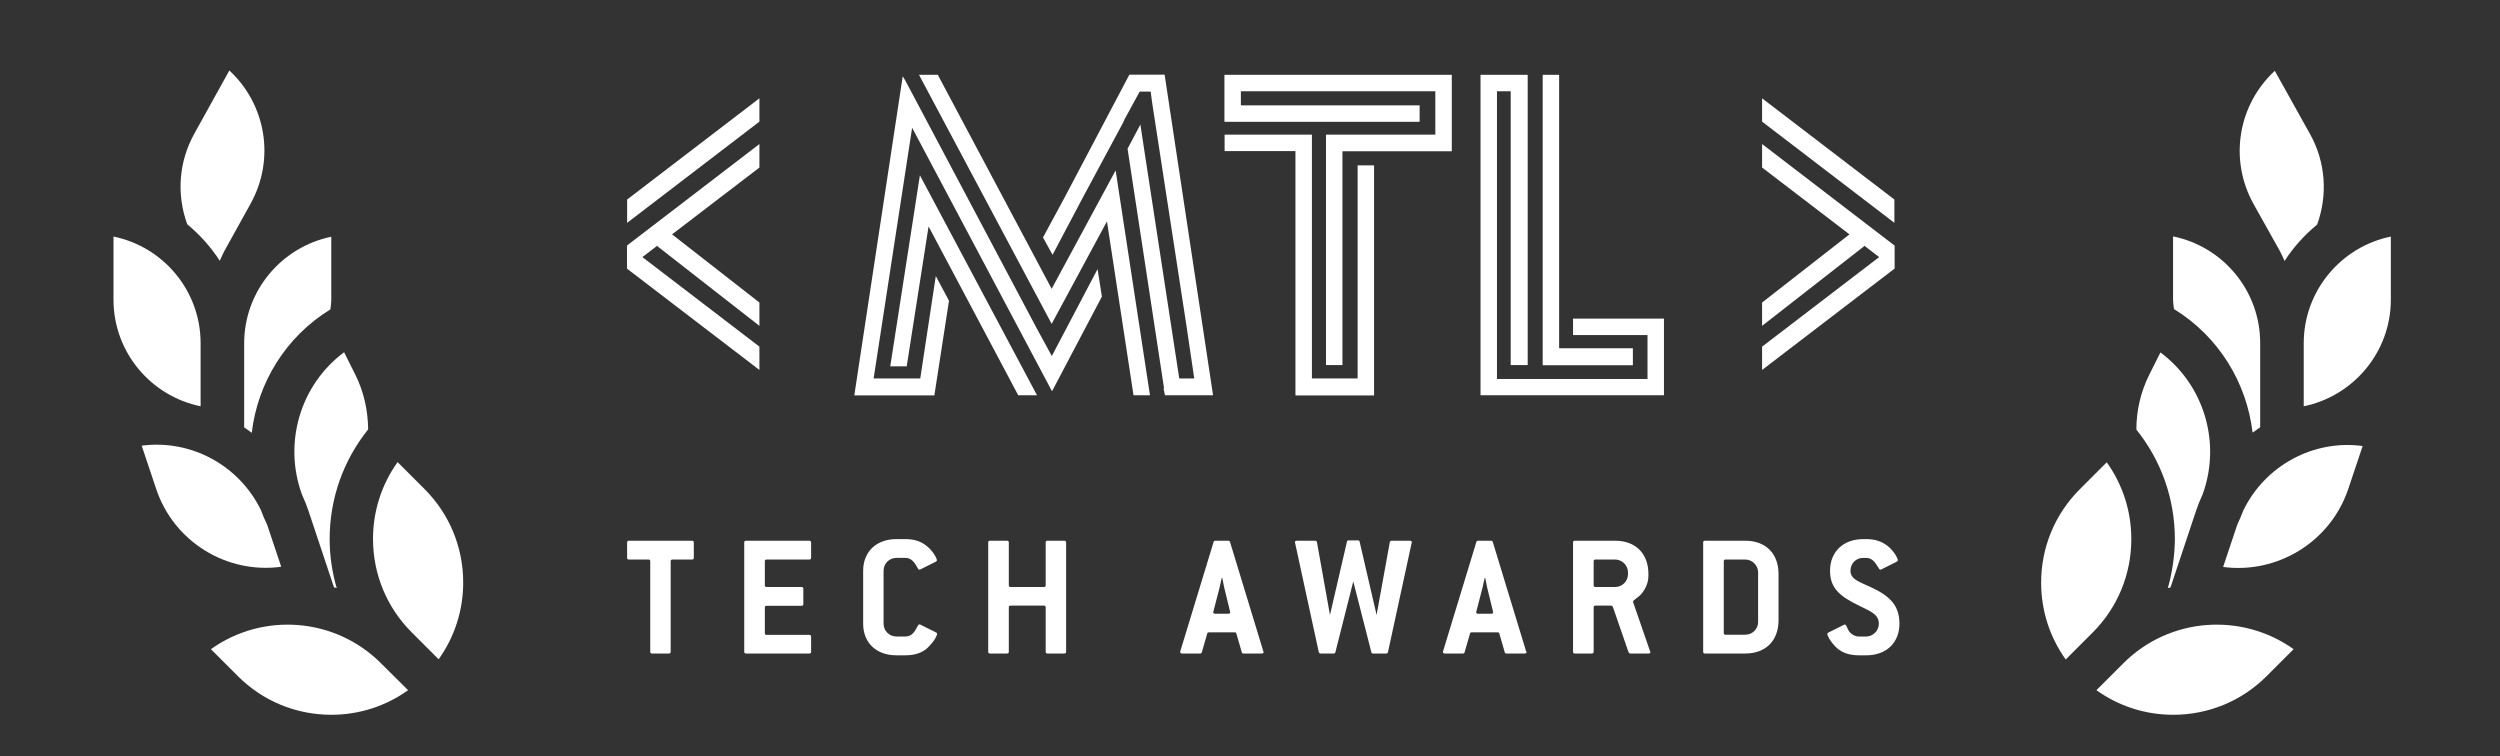
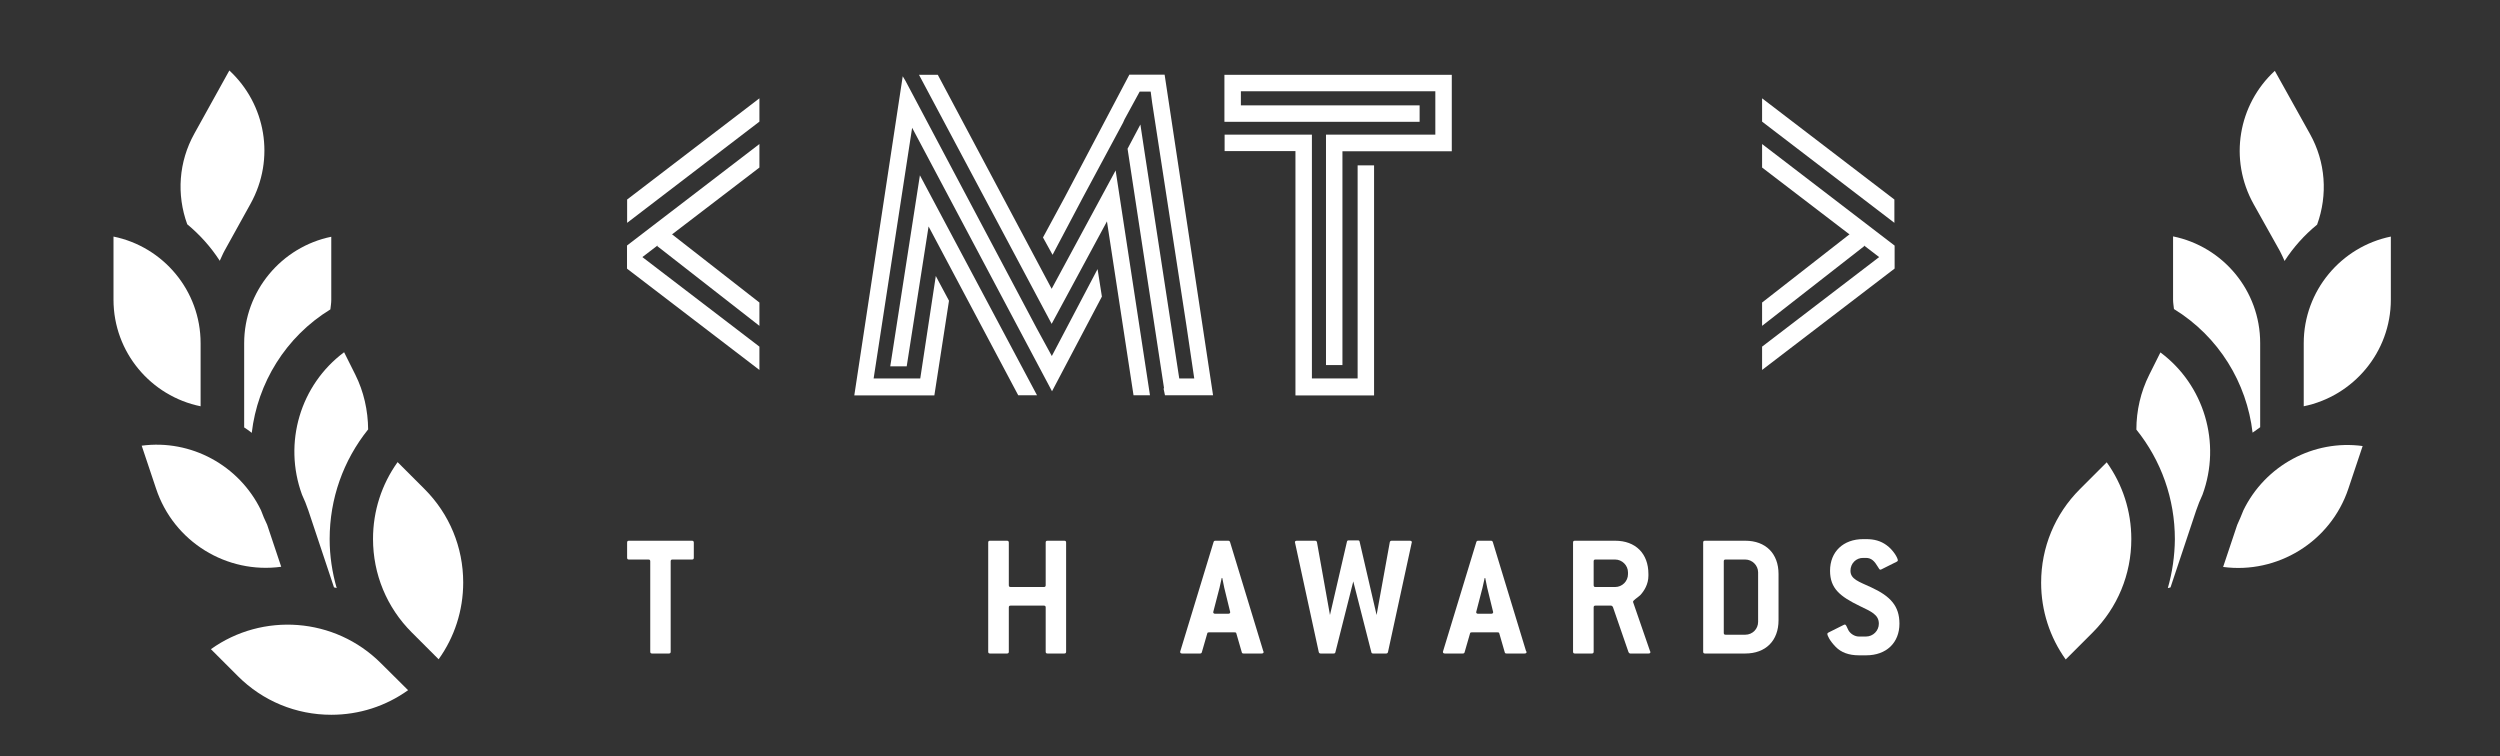
<svg xmlns="http://www.w3.org/2000/svg" id="Info" x="0px" y="0px" viewBox="0 0 1383.3 418.5" style="enable-background:new 0 0 1383.3 418.5;" xml:space="preserve">
  <rect x="0" y="0" width="1383.3" height="418.5" fill="#333333" stroke="none" />
  <style type="text/css"> .st0{fill:#FFFFFF;}</style>
  <g>
    <g>
      <g>
        <g>
          <path class="st0" d="M609.7,164.1l-27.6,52.4L504.7,70.7l-21.3,138.7h25.8l8.6-56.7l2,3.8l5.3,9.9l-8.1,52.4h-44.3l26.8-176.6 l1.5,2.5l72.6,136.9l8.4,15.4l25.3-48.1l0.3,1.8L609.7,164.1z M573.8,218.7h-10.4l-49.6-93.4l-12.1,77.4h-9.1L509,97 L573.8,218.7z M636.3,218.7h-9.1l-14.7-96.2l-30.6,56.7L508.5,41.4h10.4l63,118.4l35.4-65.5L636.3,218.7z M644.6,218.7l-0.8-3.8 h0.3L623.9,82.3l7.1-13.4l2.3,15.2l19.2,125.3h8.3l-4.3-29.1l-19-123.5l-0.8-6.1h-6.1l-8.4,15.4l-0.8,1.8l-22.3,41.5l-16.7,31.6 l-5.3-9.6l11.9-22l35.9-68.1h19.5l26.8,177.4H644.6z" />
          <path class="st0" d="M742.8,83.6V202h-9.1V74.5h60.5v-24H686.6v7.8h98.9v9.1H677.5V41.4h125.8v42.3H742.8z M760.3,91.5v127.3 h-43.5V83.6h-39.2v-9.1h48.3v134.9h25.3V91.5H760.3z" />
-           <path class="st0" d="M920.7,176.2v42.5H819.2V41.4h26.1V202h-9.4V50.5h-7.6v159.2h83.3v-24.3h-41.2v-9.1H920.7z M903.5,192.7 v9.4h-49.9V41.4h9.1v151.3H903.5z" />
        </g>
        <g>
          <polygon class="st0" points="420.2,67.3 347,123.3 347,110.4 420.2,54.4 " />
          <polygon class="st0" points="420.2,92.7 347,148.7 347,135.8 420.2,79.7 " />
          <polygon class="st0" points="420.2,191.8 347,135.8 347,148.7 420.2,204.7 " />
          <polygon class="st0" points="420.2,167.4 363.7,123.3 363.7,136.2 420.2,180.3 " />
        </g>
        <g>
          <polygon class="st0" points="975,67.3 1048.2,123.3 1048.2,110.4 975,54.4 " />
          <polygon class="st0" points="975,92.7 1048.2,148.7 1048.2,135.8 975,79.7 " />
          <polygon class="st0" points="975,191.8 1048.2,135.8 1048.2,148.7 975,204.7 " />
          <polygon class="st0" points="975,167.4 1031.5,123.3 1031.5,136.2 975,180.3 " />
        </g>
      </g>
      <g>
        <g>
          <path class="st0" d="M382.9,309.6h-10.8c-0.7,0-1,0.3-1,1v50c0,0.7-0.3,1-1,1h-9.3c-0.7,0-1-0.3-1-1v-50c0-0.7-0.3-1-1-1h-10.8 c-0.7,0-1-0.3-1-1v-8.4c0-0.7,0.3-1,1-1h34.9c0.6,0,1,0.3,1,1v8.4C383.9,309.3,383.6,309.6,382.9,309.6z" />
-           <path class="st0" d="M447.8,361.6h-35c-0.7,0-1-0.3-1-1v-60.4c0-0.7,0.3-1,1-1h35c0.6,0,1,0.3,1,1v8.4c0,0.7-0.3,1-1,1h-23.6 c-0.7,0-1,0.3-1,1v13.2c0,0.7,0.3,1,1,1h19.3c0.7,0,1,0.3,1,1v8.4c0,0.7-0.3,1-1,1h-19.3c-0.7,0-1,0.3-1,1v14.1c0,0.7,0.3,1,1,1 h23.6c0.6,0,1,0.3,1,1v8.4C448.8,361.3,448.5,361.6,447.8,361.6z" />
-           <path class="st0" d="M518.5,350.7c0,1-1.4,3.9-4.8,7.3c-3,3.1-7.2,4.6-12.8,4.6h-4.9c-11.2,0-18.4-7-18.4-17.5v-29.3 c0-10.5,7.3-17.5,18.4-17.5h4.9c4.5,0,8.1,1,11.2,3.3c4,2.9,6.3,7.3,6.3,8.4c0,0.4-0.2,0.6-0.6,0.8l-8.6,4.3 c-0.2,0.1-0.4,0.1-0.5,0.1c-0.6,0-0.8-0.6-1.4-1.7c-1.7-3.1-3.6-4.8-6.4-4.8h-4.9c-4,0-7.1,3.2-7.1,7.1v29.3 c0,4,3.2,7.1,7.1,7.1h4.9c2.9,0,4.7-1.6,6.3-4.8c0.6-1.2,1-1.9,1.5-1.9c0.2,0,0.3,0,0.5,0.1l8.6,4.3 C518.3,350.1,518.5,350.3,518.5,350.7z" />
          <path class="st0" d="M588.9,361.6h-9.3c-0.7,0-1-0.3-1-1v-24.5c0-0.7-0.3-1-1-1h-18.4c-0.7,0-1,0.3-1,1v24.5c0,0.7-0.3,1-1,1 h-9.4c-0.7,0-1-0.3-1-1v-60.4c0-0.7,0.3-1,1-1h9.4c0.6,0,1,0.3,1,1v23.6c0,0.7,0.3,1,1,1h18.4c0.7,0,1-0.3,1-1v-23.6 c0-0.7,0.3-1,1-1h9.3c0.7,0,1,0.3,1,1v60.4C589.9,361.3,589.6,361.6,588.9,361.6z" />
          <path class="st0" d="M699.2,360.7c0,0.6-0.4,0.9-1.1,0.9h-10c-0.6,0-0.9-0.2-1-0.7l-3-10.4c-0.1-0.5-0.4-0.6-1-0.6H669 c-0.6,0-0.9,0.1-1,0.6l-3,10.4c-0.1,0.5-0.5,0.7-1,0.7h-9.9c-0.7,0-1.1-0.3-1.1-0.9c0-0.1,0.1-0.2,0.1-0.4l18.4-60.4 c0.2-0.5,0.4-0.7,1-0.7h7.1c0.5,0,0.8,0.2,1,0.7l18.4,60.4C699.1,360.5,699.2,360.6,699.2,360.7z M677.4,325.2 c-0.1-0.6-0.5-2.4-1.1-5.4H676c-0.7,3.1-1.1,4.9-1.2,5.4l-3.4,13.1c0,0.1-0.1,0.3-0.1,0.4c0,0.6,0.4,0.9,1.1,0.9h7.2 c0.7,0,1.1-0.3,1.1-0.9c0-0.1-0.1-0.3-0.1-0.4L677.4,325.2z" />
          <path class="st0" d="M768,360.8c-0.1,0.5-0.5,0.8-1,0.8h-7.2c-0.6,0-0.9-0.2-1-0.7l-10-39.2l-9.9,39.2c-0.1,0.5-0.4,0.7-1,0.7 h-7.2c-0.5,0-0.9-0.3-1-0.8l-13.1-60.4c0-0.1-0.1-0.3-0.1-0.4c0-0.5,0.4-0.8,1.1-0.8h10.1c0.5,0,0.9,0.3,1,0.8l7.2,40.3 l9.4-40.6c0.1-0.5,0.4-0.7,1-0.7h5c0.6,0,0.9,0.2,1,0.7l9.4,40.6L769,300c0.1-0.5,0.5-0.8,1-0.8h10.1c0.7,0,1.1,0.3,1.1,0.8 c0,0.1-0.1,0.3-0.1,0.4L768,360.8z" />
          <path class="st0" d="M844.7,360.7c0,0.6-0.4,0.9-1.1,0.9h-10c-0.6,0-0.9-0.2-1-0.7l-3-10.4c-0.1-0.5-0.4-0.6-1-0.6h-14.2 c-0.6,0-0.9,0.1-1,0.6l-3,10.4c-0.1,0.5-0.5,0.7-1,0.7h-9.9c-0.7,0-1.1-0.3-1.1-0.9c0-0.1,0.1-0.2,0.1-0.4l18.4-60.4 c0.2-0.5,0.4-0.7,1-0.7h7.1c0.5,0,0.8,0.2,1,0.7l18.4,60.4C844.6,360.5,844.7,360.6,844.7,360.7z M822.9,325.2 c-0.1-0.6-0.5-2.4-1.1-5.4h-0.3c-0.7,3.1-1.1,4.9-1.2,5.4l-3.4,13.1c0,0.1-0.1,0.3-0.1,0.4c0,0.6,0.4,0.9,1.1,0.9h7.2 c0.7,0,1.1-0.3,1.1-0.9c0-0.1-0.1-0.3-0.1-0.4L822.9,325.2z" />
          <path class="st0" d="M913.2,360.8c0,0.5-0.3,0.8-1,0.8H902c-0.3,0-0.6-0.2-0.9-0.7l-8.7-25.2l-0.8-0.6h-8.8c-0.7,0-1,0.3-1,1 v24.5c0,0.7-0.3,1-1,1h-9.4c-0.7,0-1-0.3-1-1v-60.4c0-0.7,0.3-1,1-1h22.3c11.3,0,18.4,7.1,18.4,18.4v1c0,4.7-2.4,8.4-4.4,10.6 c-1.8,1.7-4.1,2.9-4.1,3.8v0.1l9.4,27.2C913.2,360.5,913.2,360.7,913.2,360.8z M900.8,316.7c0-3.9-3.3-7.1-7.1-7.1h-10.9 c-0.7,0-1,0.3-1,1v13.2c0,0.7,0.3,1,1,1h10.9c3.9,0,7.1-3.2,7.1-7.1V316.7z" />
          <path class="st0" d="M965.7,361.6h-22.3c-0.7,0-1-0.3-1-1v-60.4c0-0.7,0.3-1,1-1h22.3c11.3,0,18.4,7.1,18.4,18.4v25.6 C984.1,354.5,977,361.6,965.7,361.6z M972.8,316.7c0-3.9-3.3-7.1-7.1-7.1h-10.9c-0.7,0-1,0.3-1,1v39.6c0,0.7,0.3,1,1,1h10.9 c4,0,7.1-3.2,7.1-7.1V316.7z" />
          <path class="st0" d="M1023.9,315.8c0,4.7,4.6,6,11.5,9.2c10.6,4.9,15.6,10.3,15.6,20.1c0,10.5-7.2,17.5-18.4,17.5h-4 c-5.6,0-9.9-1.6-12.9-4.7c-3.3-3.4-4.6-6.2-4.6-7.2c0-0.2,0.2-0.5,0.6-0.7l8.6-4.3c0.2-0.1,0.3-0.1,0.5-0.1c0.7,0,0.9,1,1.9,3 c1.1,2.1,3.6,3.6,5.8,3.6h4c3.9,0,7.1-3.2,7.1-7.1c0-5-4.2-6.7-10.6-9.8c-10.9-5.3-16.4-9.7-16.4-19.5 c0-10.5,7.3-17.5,18.4-17.5h1.5c4.6,0,8.1,1,11.3,3.3c3.9,2.8,6.3,7.2,6.3,8.4c0,0.4-0.2,0.6-0.6,0.8l-8.6,4.3 c-0.2,0.1-0.4,0.1-0.5,0.1c-0.5,0-0.7-0.6-1.3-1.5c-1.9-3.2-3.6-5-6.6-5h-1.5C1027.1,308.6,1023.9,311.7,1023.9,315.8z" />
        </g>
      </g>
    </g>
    <g>
      <path class="st0" d="M121.6,144.3c0.9-1.8,1.6-3.7,2.6-5.5l14.4-26c13.9-25,8.4-55.2-11.7-73.8l-19.4,35 c-8.6,15.5-9.9,33.6-3.9,50.1C110.6,129.9,116.7,136.7,121.6,144.3z" />
      <path class="st0" d="M135.1,236.5c1.4,0.9,2.8,1.9,4.2,3c3.2-27.5,18.7-53.1,43.5-68.3c0.2-1.8,0.5-3.5,0.5-5.3v-34.9 c-27.4,5.6-48.2,29.9-48.2,59V236.5z" />
      <path class="st0" d="M155.6,313.6l-7.8-23.3c-1.3-2.6-2.4-5.3-3.4-8c-12.1-24.9-38.8-39.3-66-35.7l7.9,23.6 C96.1,300,125.7,317.7,155.6,313.6L155.6,313.6z" />
      <path class="st0" d="M111,224.8v-34.9c0-29.1-20.7-53.4-48.2-59v34.9C62.8,194.9,83.5,219.2,111,224.8L111,224.8z" />
      <path class="st0" d="M116.7,359.2l14.9,14.9c13.8,13.8,32.2,21.4,51.7,21.4c15.5,0,30.2-4.8,42.5-13.6L210.8,367 C185.2,341.4,145.2,338.8,116.7,359.2z" />
      <path class="st0" d="M167.1,273.7c1.3,2.8,2.5,5.7,3.5,8.7l14.2,42.6c0.5,0.1,1,0.2,1.5,0.4c-2.5-8.7-3.9-17.8-3.9-27.1 c0-22.3,7.5-43.5,21.3-60.7c-0.1-10.5-2.4-20.9-7.1-30.3l-6.2-12.4C166.2,212.9,156.6,245,167.1,273.7L167.1,273.7z" />
      <path class="st0" d="M234.9,270.6l-14.9-14.9c-8.8,12.3-13.6,27-13.6,42.5c0,19.5,7.6,37.9,21.4,51.7l14.9,14.9 c8.8-12.3,13.6-27,13.6-42.5C256.3,302.8,248.7,284.4,234.9,270.6z" />
    </g>
    <g>
      <path class="st0" d="M1246.4,239.4c1.4-1,2.8-2,4.2-3v-46.6c0-29.1-20.7-53.4-48.2-59v34.9c0,1.8,0.3,3.5,0.5,5.3 C1227.8,186.3,1243.2,211.9,1246.4,239.4L1246.4,239.4z" />
      <path class="st0" d="M1261.5,138.9c1,1.8,1.7,3.6,2.6,5.5c4.9-7.6,11-14.4,18-20.1c6-16.5,4.7-34.7-3.9-50.1l-19.5-35 c-20.2,18.6-25.6,48.9-11.7,73.8L1261.5,138.9z" />
      <path class="st0" d="M1199.5,325.4c0.5-0.1,1-0.2,1.5-0.4l14.2-42.6c1-3,2.2-5.9,3.5-8.7c10.5-28.6,0.9-60.7-23.3-78.7l-6.2,12.4 c-4.7,9.4-7.1,19.8-7.1,30.3c13.8,17.2,21.3,38.3,21.3,60.7C1203.3,307.6,1202,316.7,1199.5,325.4L1199.5,325.4z" />
      <path class="st0" d="M1274.7,189.9v34.9c27.4-5.6,48.2-29.9,48.2-59v-34.9C1295.5,136.5,1274.7,160.8,1274.7,189.9z" />
-       <path class="st0" d="M1174.9,367l-14.9,14.9c12.3,8.8,27,13.6,42.5,13.6c19.5,0,37.9-7.6,51.7-21.4l14.9-14.9 C1240.5,338.8,1200.5,341.4,1174.9,367z" />
      <path class="st0" d="M1165.7,255.8l-14.9,14.9c-13.8,13.8-21.4,32.2-21.4,51.7c0,15.5,4.8,30.2,13.6,42.5l14.9-14.9 c13.8-13.8,21.4-32.2,21.4-51.7C1179.3,282.8,1174.5,268.1,1165.7,255.8z" />
      <path class="st0" d="M1241.3,282.4c-1,2.7-2.2,5.3-3.4,8l-7.8,23.3c29.8,4,59.4-13.7,69.3-43.3l7.9-23.6 C1280.2,243.1,1253.4,257.5,1241.3,282.4L1241.3,282.4z" />
    </g>
  </g>
</svg>